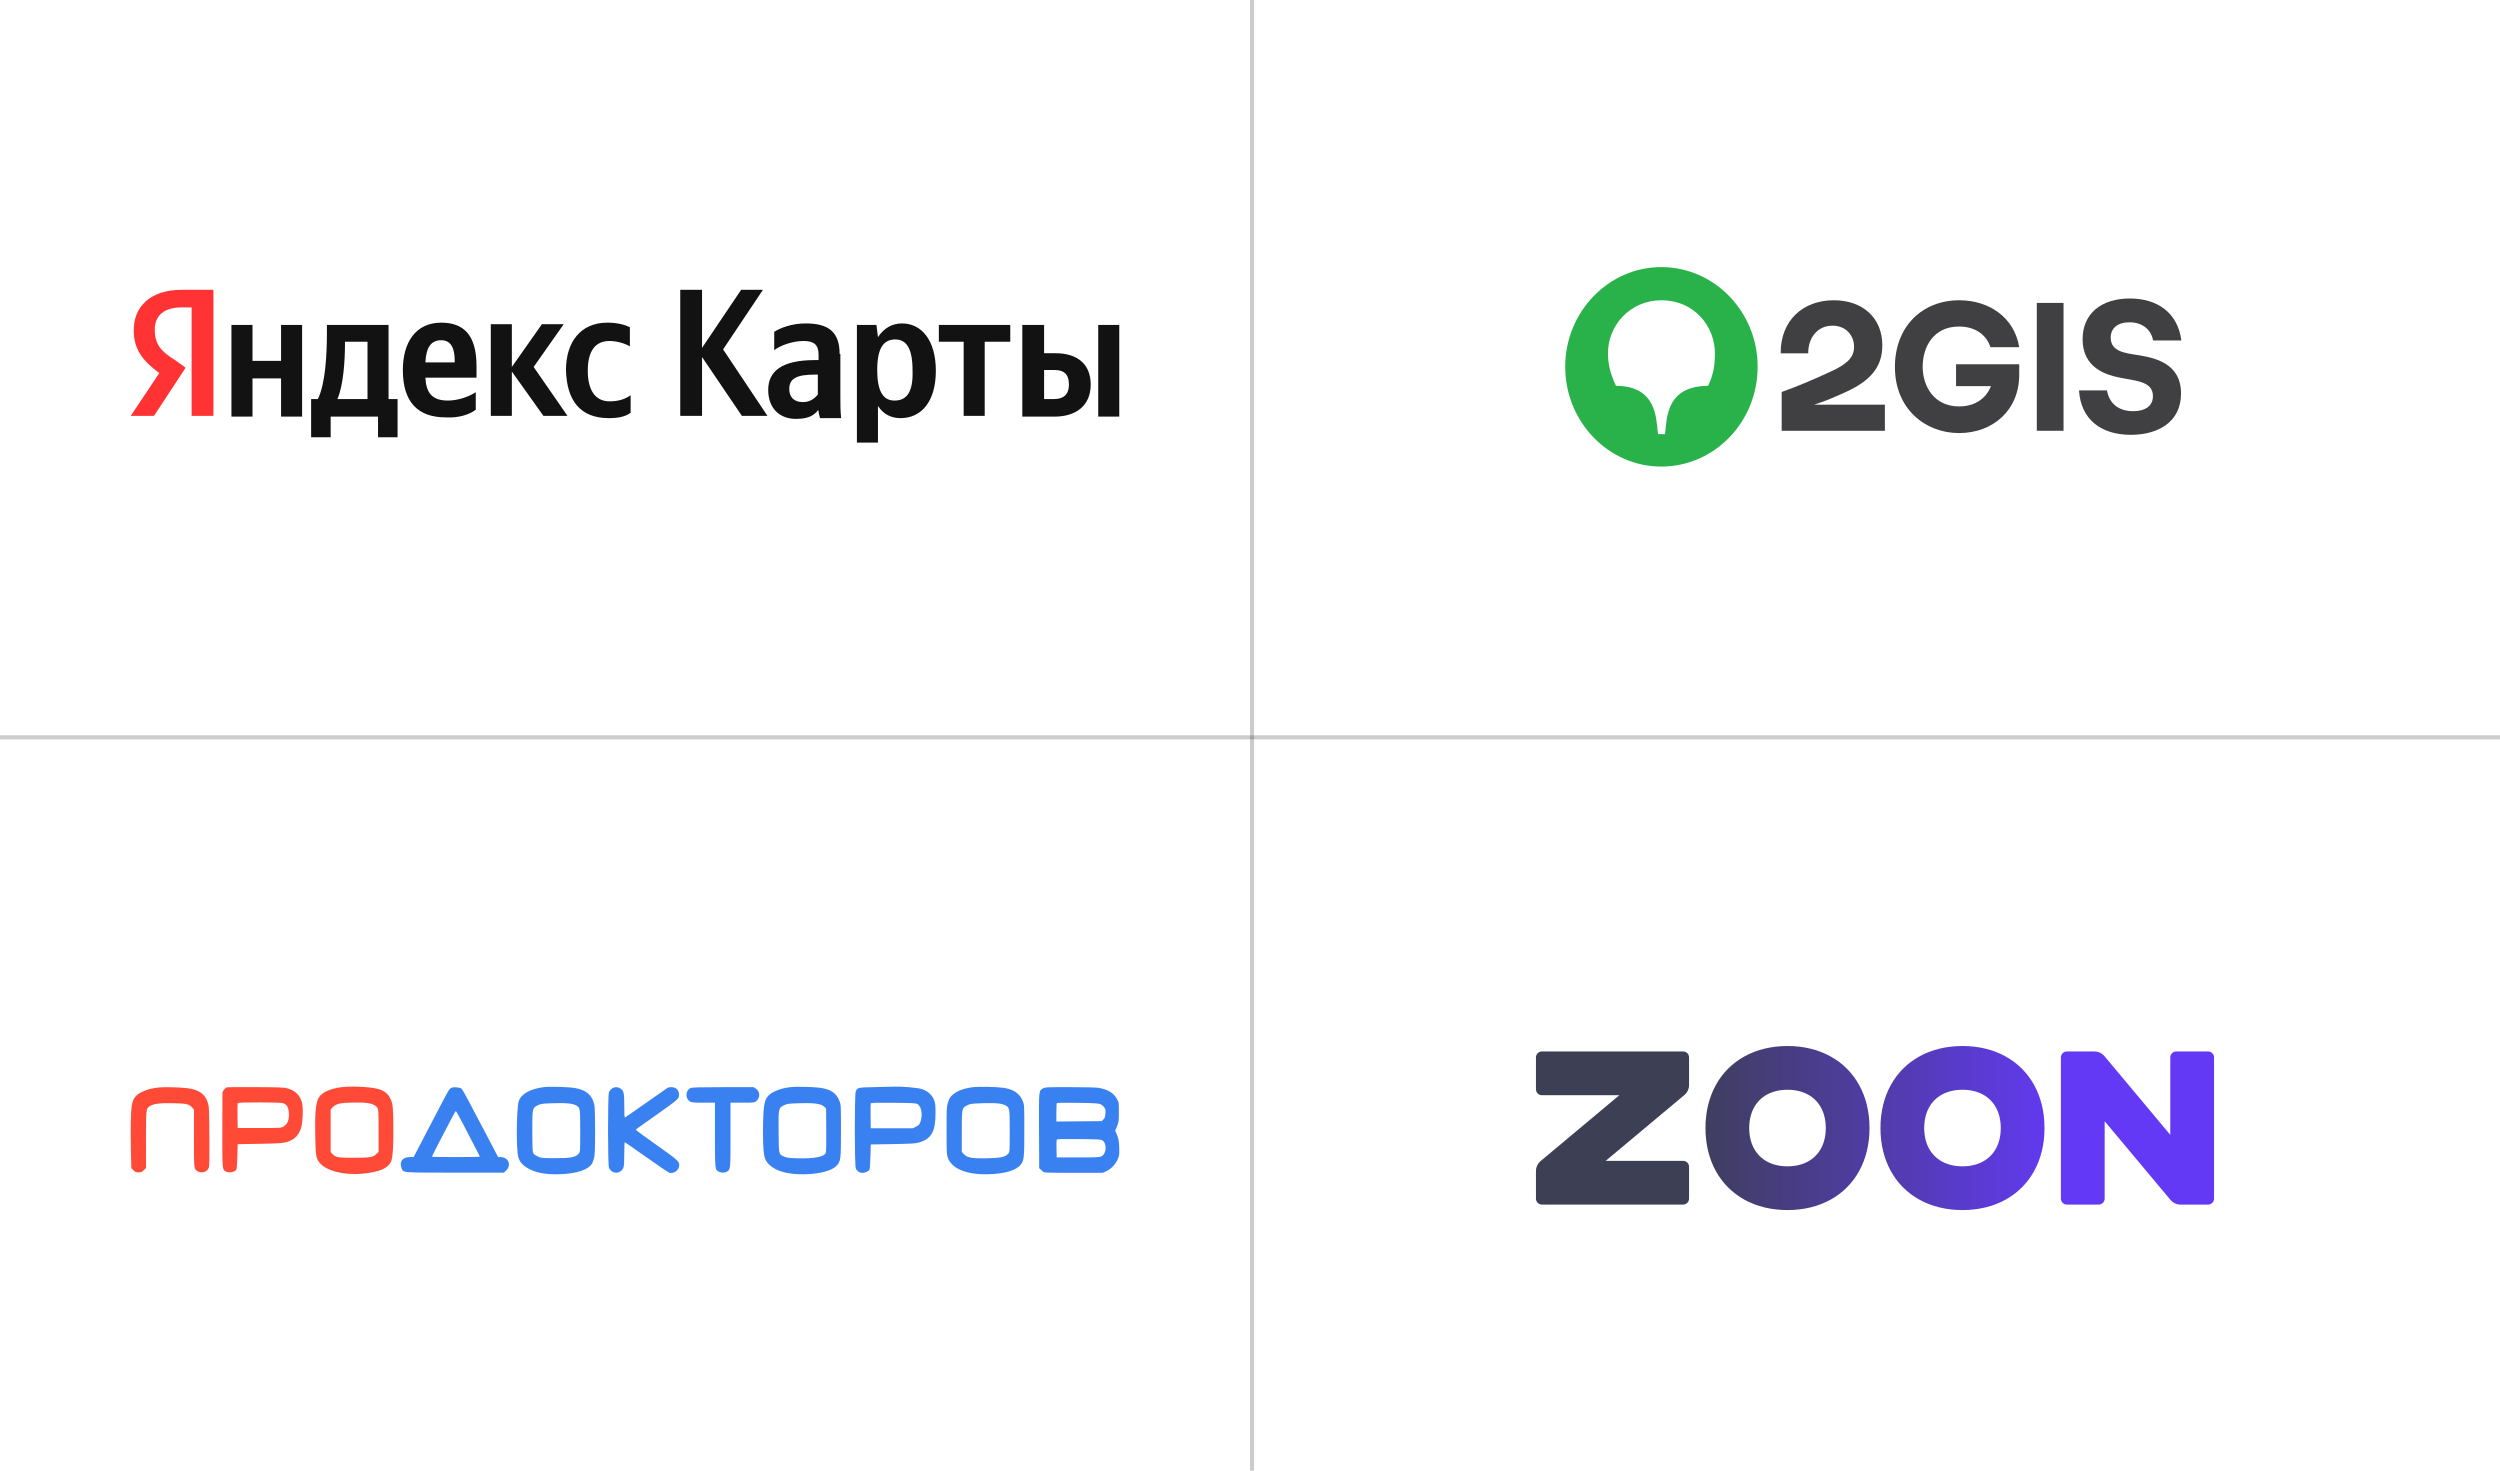
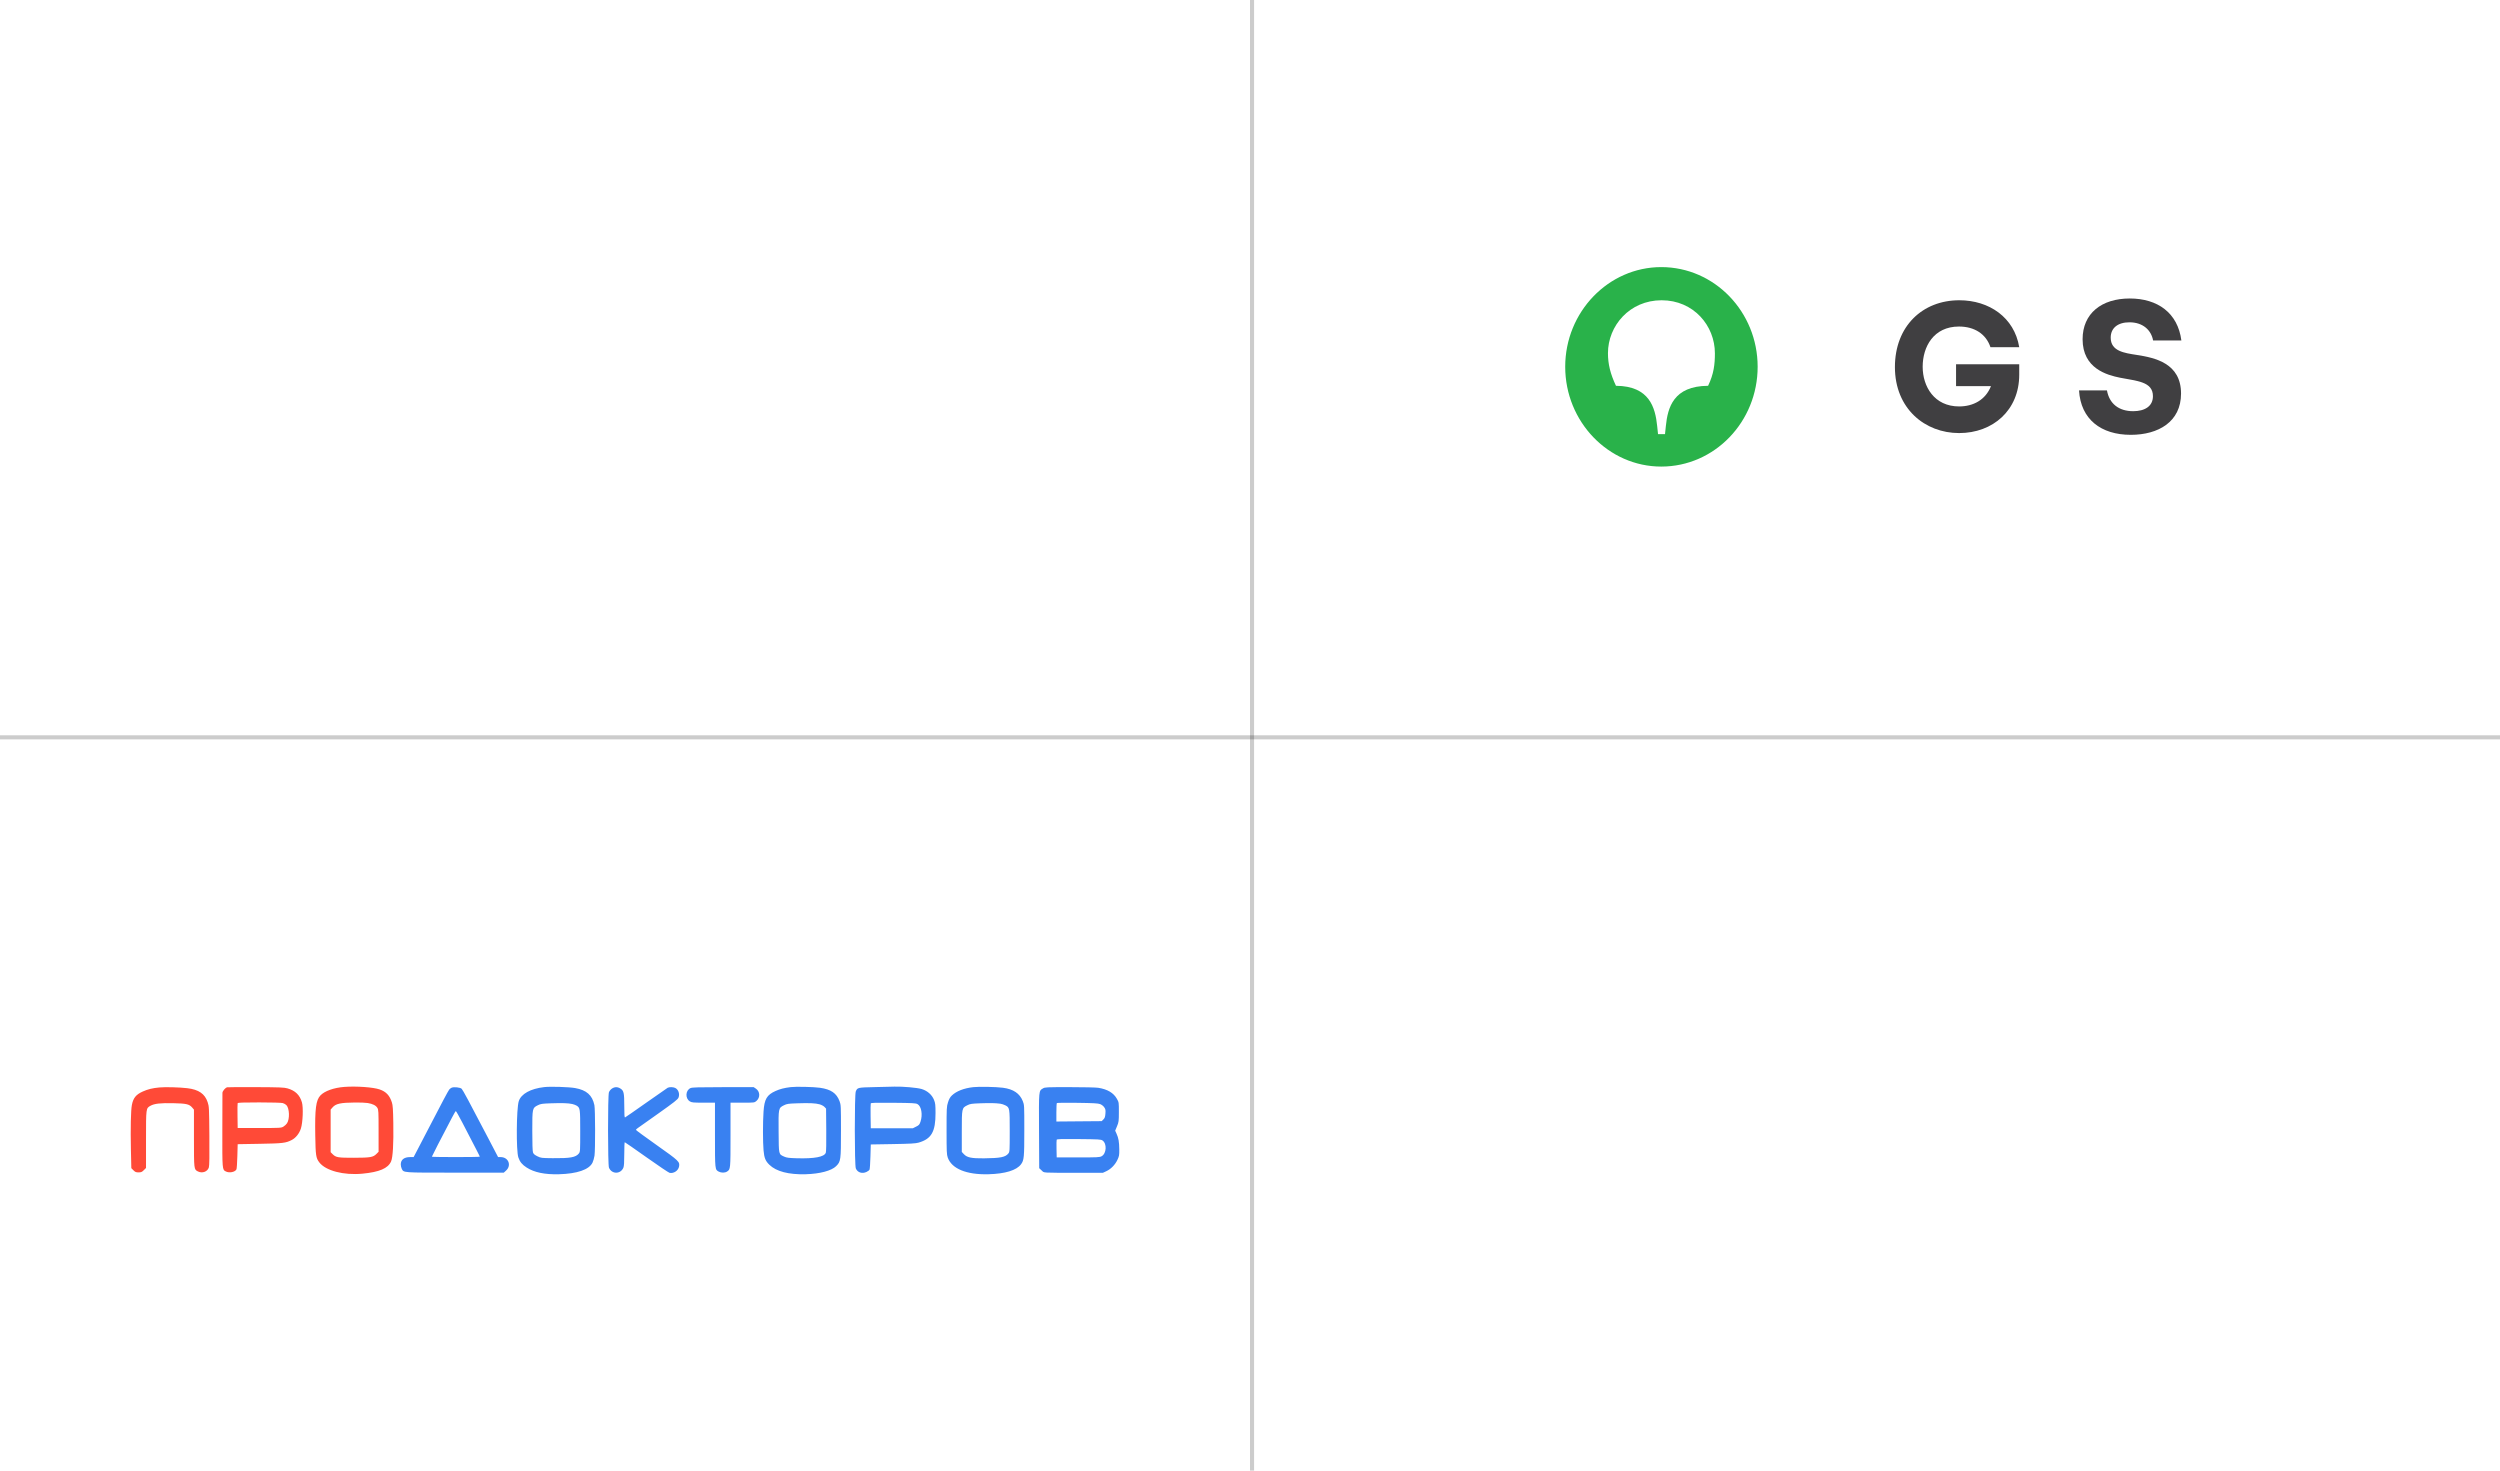
<svg xmlns="http://www.w3.org/2000/svg" width="306" height="180" viewBox="0 0 306 180" fill="none">
  <line x1="153.25" y1="-1.09279e-08" x2="153.25" y2="180" stroke="black" stroke-opacity="0.2" stroke-width="0.5" />
  <line x1="306" y1="90.25" x2="-2.18557e-08" y2="90.25" stroke="black" stroke-opacity="0.2" stroke-width="0.5" />
-   <path fill-rule="evenodd" clip-rule="evenodd" d="M74.52 51.181C75.716 51.181 76.545 50.994 77.189 50.526V48.376C76.545 48.843 75.716 49.124 74.612 49.124C72.772 49.124 71.944 47.628 71.944 45.384C71.944 42.953 72.864 41.737 74.612 41.737C75.624 41.737 76.637 42.111 77.097 42.392V40.054C76.545 39.774 75.624 39.493 74.336 39.493C71.024 39.493 69.275 41.924 69.275 45.29C69.367 49.03 71.024 51.181 74.52 51.181ZM58.233 50.152V48.002C57.405 48.563 56.025 49.03 54.829 49.03C52.896 49.03 52.16 48.095 52.068 46.225H58.325V44.823C58.325 40.896 56.669 39.493 54.001 39.493C50.872 39.493 49.308 41.924 49.308 45.29C49.308 49.217 51.148 51.087 54.553 51.087C56.209 51.181 57.497 50.713 58.233 50.152ZM66.515 50.9L62.65 45.477V50.9H60.074V39.68H62.65V44.916L66.331 39.68H68.999L65.319 44.916L69.459 50.9H66.515ZM48.756 48.843H47.559V39.774H40.014V40.709C40.014 43.42 39.83 46.973 38.91 48.843H38.082V53.518H40.474V50.994H46.271V53.518H48.664V48.843H48.756ZM34.401 39.774V44.168H30.905V39.774H28.328V50.994H30.905V46.319H34.401V50.994H36.978V39.774H34.401ZM54.001 41.644C55.289 41.644 55.657 42.766 55.657 44.168V44.355H52.068C52.16 42.579 52.712 41.644 54.001 41.644ZM44.983 48.843H41.302C42.038 47.16 42.223 44.075 42.223 42.205V41.831H44.983V48.843ZM90.807 50.9H93.936L88.507 42.766L93.383 35.473H90.715L85.93 42.579V35.473H83.262V50.9H85.93V43.701L90.807 50.9ZM102.769 43.327C102.769 40.615 101.389 39.587 98.628 39.587C96.88 39.587 95.5 40.148 94.764 40.615V42.859C95.5 42.298 96.972 41.737 98.352 41.737C99.641 41.737 100.193 42.205 100.193 43.42V44.075H99.733C95.776 44.075 94.028 45.384 94.028 47.721C94.028 49.965 95.408 51.274 97.432 51.274C98.996 51.274 99.641 50.807 100.101 50.246H100.193C100.193 50.526 100.285 50.9 100.377 51.181H102.953C102.861 50.246 102.861 49.404 102.861 48.469V43.327H102.769ZM100.101 48.282C99.733 48.75 99.18 49.217 98.26 49.217C97.156 49.217 96.604 48.563 96.604 47.628C96.604 46.319 97.524 45.851 99.733 45.851H100.101V48.282ZM107.278 39.774H104.886V54.173H107.462V49.685C108.106 50.713 109.118 51.181 110.222 51.181C112.799 51.181 114.547 49.124 114.547 45.384C114.547 41.644 112.799 39.587 110.407 39.587C109.21 39.587 108.198 40.148 107.462 41.27L107.278 39.774ZM109.486 49.03C108.106 49.03 107.37 47.908 107.37 45.29C107.37 42.672 108.106 41.55 109.578 41.55C110.959 41.55 111.695 42.672 111.695 45.29C111.787 47.908 111.051 49.03 109.486 49.03ZM123.657 41.831V39.774H114.915V41.831H117.952V50.9H120.528V41.831H123.657ZM125.129 39.774V50.994H129.086C131.662 50.994 133.503 49.685 133.503 47.067C133.503 44.542 131.846 43.233 129.178 43.233H127.798V39.774H125.129ZM134.423 39.774V50.994H136.999V39.774H134.423ZM128.994 48.843H127.798V45.29H129.086C130.19 45.29 130.834 45.758 130.834 47.067C130.834 48.376 130.098 48.843 128.994 48.843Z" fill="#121212" />
-   <path fill-rule="evenodd" clip-rule="evenodd" d="M23.453 50.9H26.122V35.473H22.257C18.392 35.473 16.368 37.53 16.368 40.428C16.368 42.766 17.472 44.168 19.497 45.664L16 50.9H18.852L22.717 45.01L21.429 44.075C19.773 43.046 18.945 42.205 18.945 40.335C18.945 38.652 20.049 37.623 22.257 37.623H23.453V50.9Z" fill="#FF3333" />
  <path d="M263.54 41.673H267C266.563 38.305 264.103 36.535 260.684 36.535C257.224 36.535 254.91 38.37 254.91 41.522C254.91 45.106 257.891 45.904 259.475 46.228C261.518 46.639 263.519 46.682 263.519 48.495C263.519 49.726 262.519 50.33 261.101 50.33C259.35 50.33 258.183 49.423 257.891 47.783H254.473C254.681 51.323 257.162 53.223 260.809 53.223C264.186 53.223 266.959 51.626 266.959 48.171C266.959 44.458 263.769 43.789 261.539 43.444C260.017 43.206 258.35 42.99 258.35 41.328C258.35 40.162 259.204 39.45 260.643 39.45C262.31 39.45 263.311 40.421 263.54 41.673Z" fill="#403F41" />
-   <path d="M252.577 37.076H249.305V52.727H252.577V37.076Z" fill="#403F41" />
  <path d="M239.421 47.265H243.694C243.027 48.949 241.526 49.748 239.796 49.748C236.753 49.748 235.335 47.308 235.335 44.89C235.335 42.451 236.669 39.968 239.775 39.968C241.672 39.968 243.089 40.875 243.631 42.494L247.154 42.494C246.55 38.846 243.465 36.752 239.817 36.752C235.314 36.752 231.938 39.925 231.938 44.933C231.938 50.007 235.606 53.008 239.796 53.008C243.923 53.008 247.154 50.223 247.154 45.862V44.588H239.421V47.265Z" fill="#403F41" />
-   <path d="M224.457 36.752C220.705 36.752 217.932 39.191 217.953 43.25H221.33C221.288 41.48 222.372 39.861 224.29 39.861C225.958 39.861 226.937 41.07 226.937 42.451C226.937 43.833 225.958 44.61 224.144 45.452C221.664 46.596 219.892 47.33 218.078 47.978V52.727H230.71V49.532H222.038C222.038 49.532 222.067 49.523 222.081 49.519C223.556 49.056 224.664 48.553 225.978 47.956C228.792 46.661 230.397 45.042 230.397 42.279C230.398 38.889 227.98 36.752 224.457 36.752Z" fill="#403F41" />
  <path d="M209.071 47.222C204.818 47.244 204.13 49.899 203.901 52.144L203.797 53.137H202.942L202.838 52.144C202.609 49.899 201.9 47.244 197.794 47.222C197.106 45.754 196.814 44.566 196.814 43.228C196.814 39.882 199.461 36.752 203.38 36.752C207.299 36.752 209.904 39.86 209.904 43.25C209.904 44.566 209.779 45.754 209.071 47.222ZM203.338 32.693C196.877 32.693 191.582 38.176 191.582 44.89C191.582 51.626 196.877 57.109 203.338 57.109C209.863 57.109 215.136 51.626 215.136 44.89C215.136 38.176 209.863 32.693 203.338 32.693Z" fill="#29B24A" />
  <path fill-rule="evenodd" clip-rule="evenodd" d="M42.147 133.038C40.86 133.137 39.746 133.533 39.225 134.076C38.671 134.654 38.535 135.699 38.588 138.979C38.628 141.423 38.675 141.742 39.079 142.271C39.862 143.298 42.062 143.876 44.356 143.658C46.43 143.462 47.491 143.009 47.866 142.163C48.085 141.666 48.184 139.995 48.141 137.472C48.113 135.77 48.08 135.29 47.969 134.943C47.694 134.084 47.266 133.626 46.476 133.349C45.7 133.076 43.601 132.925 42.147 133.038ZM19.495 133.105C18.65 133.186 18.099 133.322 17.476 133.601C16.645 133.974 16.307 134.392 16.141 135.252C16.015 135.906 15.967 138.105 16.023 140.684L16.074 142.983L16.331 143.241C16.548 143.459 16.645 143.499 16.96 143.499C17.278 143.499 17.372 143.459 17.602 143.229L17.872 142.959V139.494C17.872 135.625 17.868 135.655 18.411 135.35C18.891 135.08 19.633 134.996 21.219 135.031C22.828 135.066 23.175 135.148 23.542 135.584L23.74 135.819V139.306C23.74 143.131 23.74 143.134 24.213 143.378C24.75 143.656 25.408 143.418 25.565 142.888C25.628 142.677 25.646 141.516 25.626 139.019C25.598 135.551 25.592 135.435 25.415 134.905C25.074 133.881 24.322 133.363 22.932 133.196C21.974 133.081 20.23 133.035 19.495 133.105ZM27.806 133.085C27.581 133.132 27.23 133.548 27.226 133.771C27.224 133.866 27.219 135.93 27.214 138.359C27.204 143.144 27.206 143.163 27.633 143.383C28.066 143.607 28.778 143.467 28.943 143.125C28.981 143.047 29.03 142.323 29.052 141.516L29.092 140.049L31.788 140.002C34.618 139.953 34.975 139.911 35.699 139.541C36.197 139.287 36.632 138.745 36.828 138.134C37.067 137.388 37.139 135.561 36.955 134.927C36.693 134.026 36.144 133.493 35.195 133.219C34.786 133.101 34.269 133.08 31.352 133.065C29.499 133.055 27.903 133.064 27.806 133.085ZM34.609 135.015C34.765 135.058 34.968 135.174 35.06 135.272C35.435 135.671 35.476 136.975 35.129 137.49C35.036 137.628 34.835 137.815 34.682 137.904C34.417 138.06 34.285 138.067 31.749 138.067H29.092L29.071 136.603C29.059 135.797 29.067 135.092 29.088 135.037C29.119 134.957 29.685 134.935 31.726 134.935C33.202 134.936 34.448 134.97 34.609 135.015ZM45.009 135.01C45.617 135.11 46.009 135.306 46.189 135.603C46.327 135.828 46.338 136.042 46.338 138.412L46.339 140.977L46.076 141.24C45.667 141.649 45.332 141.706 43.326 141.711C41.363 141.715 41.115 141.673 40.709 141.266L40.471 141.028V138.421V135.813L40.713 135.537C41.108 135.087 41.693 134.962 43.484 134.946C44.073 134.94 44.759 134.969 45.009 135.01Z" fill="#FF4A37" />
  <path fill-rule="evenodd" clip-rule="evenodd" d="M66.618 133.06C64.931 133.256 63.787 133.889 63.497 134.787C63.208 135.68 63.17 140.862 63.446 141.668C63.634 142.216 63.903 142.545 64.453 142.901C65.386 143.504 66.671 143.773 68.403 143.728C70.643 143.669 72.109 143.164 72.524 142.307C72.618 142.112 72.728 141.727 72.768 141.453C72.873 140.722 72.862 135.78 72.754 135.269C72.495 134.047 71.795 133.428 70.394 133.178C69.645 133.044 67.364 132.973 66.618 133.06ZM96.76 133.064C95.974 133.163 95.467 133.295 94.926 133.538C93.859 134.019 93.56 134.53 93.456 136.053C93.365 137.379 93.366 139.79 93.459 140.812C93.541 141.731 93.692 142.104 94.169 142.566C95.016 143.389 96.531 143.784 98.614 143.727C100.347 143.679 101.78 143.299 102.34 142.739C102.914 142.165 102.935 142.01 102.935 138.417C102.935 135.349 102.93 135.23 102.762 134.787C102.389 133.801 101.719 133.34 100.371 133.144C99.606 133.032 97.396 132.983 96.76 133.064ZM107.051 133.061C104.961 133.108 104.95 133.111 104.747 133.597C104.586 133.983 104.591 142.626 104.752 143.012C104.962 143.513 105.503 143.696 106.051 143.451C106.221 143.374 106.392 143.246 106.431 143.164C106.47 143.083 106.52 142.356 106.542 141.549L106.583 140.082L109.279 140.036C111.452 139.999 112.064 139.964 112.433 139.858C114.009 139.405 114.513 138.525 114.508 136.236C114.506 135.232 114.483 135.029 114.326 134.634C114.077 134.008 113.525 133.518 112.821 133.3C112.279 133.133 110.492 132.974 109.477 133.003C109.193 133.012 108.102 133.038 107.051 133.061ZM119.122 133.067C117.98 133.198 117.061 133.556 116.511 134.084C116.289 134.296 116.163 134.52 116.035 134.928C115.868 135.458 115.86 135.615 115.86 138.377C115.86 140.95 115.876 141.317 116.002 141.677C116.481 143.051 118.292 143.798 120.975 143.728C123.035 143.674 124.428 143.248 124.977 142.503C125.341 142.01 125.375 141.653 125.375 138.338C125.375 135.261 125.375 135.243 125.186 134.77C124.812 133.832 124.035 133.309 122.765 133.141C121.916 133.029 119.825 132.986 119.122 133.067ZM55.279 133.135C55.192 133.173 55.063 133.271 54.992 133.353C54.875 133.488 54.045 135.048 52.425 138.179C52.086 138.833 51.544 139.877 51.218 140.499L50.627 141.628H50.194C49.467 141.628 49.055 141.952 49.055 142.522C49.055 142.689 49.109 142.93 49.175 143.058C49.429 143.55 49.181 143.532 55.713 143.532H61.665L61.946 143.274C62.639 142.638 62.23 141.628 61.279 141.628H60.967L59.777 139.349C57.427 134.85 56.658 133.419 56.508 133.268C56.339 133.098 55.559 133.013 55.279 133.135ZM74.897 133.246C74.743 133.349 74.587 133.545 74.532 133.702C74.385 134.13 74.39 142.572 74.538 142.926C74.878 143.74 75.962 143.74 76.302 142.926C76.381 142.737 76.411 142.27 76.411 141.235C76.411 140.448 76.438 139.806 76.471 139.807C76.503 139.809 77.707 140.645 79.146 141.665C80.584 142.685 81.851 143.538 81.961 143.559C82.468 143.657 83.021 143.288 83.115 142.788C83.225 142.201 83.128 142.107 80.385 140.166C78.984 139.176 77.838 138.335 77.838 138.297C77.838 138.26 77.937 138.162 78.057 138.079C78.177 137.996 79.323 137.185 80.603 136.276C82.505 134.927 82.953 134.575 83.046 134.352C83.233 133.906 83.036 133.341 82.631 133.156C82.384 133.043 81.923 133.038 81.723 133.144C81.641 133.188 80.458 134.013 79.093 134.978C77.728 135.942 76.567 136.749 76.511 136.77C76.433 136.8 76.411 136.497 76.411 135.37C76.411 133.749 76.352 133.488 75.92 133.225C75.576 133.015 75.229 133.022 74.897 133.246ZM84.524 133.181C83.899 133.453 83.846 134.448 84.438 134.809C84.671 134.951 84.838 134.967 86.105 134.967L87.512 134.968V138.897C87.512 143.207 87.508 143.164 87.986 143.411C88.29 143.569 88.737 143.564 88.986 143.401C89.418 143.118 89.415 143.148 89.415 138.897V134.968H90.876C92.329 134.968 92.339 134.967 92.579 134.764C93.073 134.349 93.041 133.6 92.516 133.246L92.247 133.065L88.512 133.068C85.509 133.07 84.727 133.092 84.524 133.181ZM127.659 133.22C127.138 133.538 127.153 133.373 127.177 138.423L127.199 142.989L127.495 143.26C127.84 143.576 127.365 143.545 131.965 143.551L134.986 143.554L135.414 143.355C135.98 143.091 136.485 142.575 136.773 141.966C136.986 141.514 137.006 141.401 136.999 140.672C136.989 139.768 136.907 139.294 136.665 138.763L136.498 138.396L136.723 137.852C136.935 137.338 136.948 137.24 136.95 136.118C136.952 134.932 136.952 134.927 136.706 134.492C136.297 133.765 135.561 133.329 134.438 133.147C134.162 133.102 132.594 133.066 130.926 133.066C128.077 133.065 127.899 133.074 127.659 133.22ZM70.055 135.134C70.245 135.177 70.487 135.269 70.594 135.339C71.005 135.608 71.019 135.714 71.019 138.442C71.019 140.888 71.014 140.98 70.854 141.183C70.479 141.66 69.803 141.782 67.649 141.761C66.262 141.748 66.209 141.741 65.773 141.527C65.433 141.36 65.303 141.246 65.238 141.059C65.183 140.902 65.151 139.94 65.152 138.425C65.152 135.646 65.158 135.619 65.825 135.285C66.181 135.107 66.347 135.082 67.451 135.044C68.836 134.996 69.552 135.021 70.055 135.134ZM100.322 135.17C100.542 135.231 100.81 135.373 100.917 135.487L101.111 135.694L101.134 138.291C101.148 139.886 101.127 140.969 101.078 141.097C100.884 141.607 99.709 141.831 97.543 141.771C96.563 141.743 96.291 141.709 95.997 141.576C95.295 141.257 95.326 141.39 95.302 138.548C95.277 135.63 95.278 135.625 95.957 135.285C96.314 135.107 96.478 135.082 97.583 135.045C99.08 134.994 99.796 135.026 100.322 135.17ZM112.302 135.143C112.783 135.407 112.958 136.448 112.665 137.307C112.546 137.655 112.481 137.728 112.133 137.9L111.737 138.097L109.16 138.099L106.583 138.1L106.561 136.635C106.549 135.83 106.558 135.123 106.58 135.064C106.614 134.976 107.111 134.961 109.338 134.982C111.721 135.004 112.084 135.024 112.302 135.143ZM122.429 135.092C122.597 135.113 122.872 135.201 123.042 135.288C123.585 135.565 123.591 135.602 123.591 138.442C123.591 140.888 123.586 140.98 123.426 141.183C123.068 141.638 122.453 141.76 120.42 141.78C118.904 141.794 118.365 141.682 117.981 141.272L117.724 140.996L117.724 138.517C117.724 135.635 117.727 135.62 118.398 135.285C118.753 135.107 118.921 135.082 120.023 135.042C121.214 135 121.793 135.012 122.429 135.092ZM134.653 135.14C134.84 135.21 135.046 135.37 135.156 135.53C135.318 135.764 135.337 135.868 135.303 136.306C135.272 136.715 135.225 136.85 135.056 137.019L134.848 137.228L132.074 137.251L129.301 137.275V136.174C129.301 135.569 129.327 135.047 129.36 135.014C129.393 134.981 130.526 134.969 131.878 134.987C133.812 135.013 134.403 135.046 134.653 135.14ZM56.591 137.406C58.401 140.889 58.729 141.529 58.729 141.577C58.729 141.605 57.408 141.628 55.795 141.628C54.181 141.628 52.861 141.606 52.861 141.579C52.861 141.532 54.227 138.868 54.685 138.021C54.803 137.803 55.087 137.258 55.315 136.811C55.543 136.364 55.759 135.999 55.795 135.999C55.831 135.999 56.189 136.632 56.591 137.406ZM134.944 139.592C135.508 139.975 135.441 141.195 134.838 141.524C134.598 141.655 134.336 141.668 131.957 141.668H129.34L129.318 140.642C129.306 140.077 129.314 139.566 129.337 139.507C129.371 139.418 129.851 139.403 132.055 139.423C134.487 139.446 134.752 139.461 134.944 139.592Z" fill="#3981F1" />
-   <path d="M188.729 128.697H206.013C206.415 128.697 206.741 129.023 206.741 129.426V132.825C206.741 133.277 206.545 133.706 206.203 134.003L196.538 142.088H206.013C206.415 142.088 206.741 142.409 206.741 142.811V146.713C206.741 147.116 206.415 147.442 206.013 147.442H188.729C188.326 147.442 188 147.116 188 146.713V143.32C188 142.867 188.196 142.438 188.538 142.142L198.204 134.056H188.729C188.326 134.056 188 133.723 188 133.32V129.426C188 129.023 188.326 128.697 188.729 128.697ZM218.789 128.032C220.788 128.032 222.57 128.482 224.057 129.303C225.544 130.124 226.738 131.317 227.559 132.805C228.38 134.292 228.83 136.074 228.83 138.072C228.83 140.071 228.38 141.852 227.559 143.34C226.738 144.827 225.544 146.02 224.057 146.842C222.57 147.663 220.788 148.112 218.789 148.112C216.791 148.112 215.009 147.663 213.522 146.842C212.034 146.02 210.841 144.827 210.02 143.34C209.199 141.852 208.749 140.071 208.749 138.072C208.749 136.074 209.199 134.292 210.02 132.805C210.841 131.317 212.034 130.124 213.522 129.303C215.009 128.482 216.791 128.032 218.789 128.032ZM218.789 133.387C217.834 133.387 216.994 133.589 216.3 133.964C215.606 134.34 215.057 134.889 214.682 135.583C214.306 136.277 214.104 137.116 214.104 138.072C214.104 139.028 214.306 139.867 214.682 140.562C215.057 141.256 215.606 141.805 216.3 142.18C216.994 142.556 217.834 142.758 218.789 142.758C219.745 142.758 220.585 142.556 221.279 142.18C221.973 141.805 222.522 141.256 222.897 140.562C223.273 139.867 223.475 139.028 223.475 138.072C223.475 137.116 223.273 136.277 222.897 135.583C222.522 134.889 221.973 134.34 221.279 133.964C220.585 133.589 219.745 133.387 218.789 133.387ZM240.208 128.032C242.207 128.032 243.988 128.482 245.476 129.303C246.963 130.124 248.156 131.317 248.978 132.805C249.799 134.292 250.248 136.074 250.248 138.072C250.248 140.071 249.799 141.852 248.978 143.34C248.156 144.827 246.963 146.02 245.476 146.842C243.988 147.663 242.207 148.112 240.208 148.112C238.21 148.112 236.428 147.663 234.941 146.842C233.453 146.02 232.26 144.827 231.439 143.34C230.618 141.852 230.168 140.071 230.168 138.072C230.168 136.074 230.618 134.292 231.439 132.805C232.26 131.317 233.453 130.124 234.941 129.303C236.428 128.482 238.21 128.032 240.208 128.032ZM240.208 133.387C239.252 133.387 238.413 133.589 237.719 133.964C237.025 134.34 236.476 134.889 236.1 135.583C235.725 136.277 235.523 137.116 235.523 138.072C235.523 139.028 235.725 139.867 236.1 140.562C236.476 141.256 237.025 141.805 237.719 142.18C238.413 142.556 239.252 142.758 240.208 142.758C241.164 142.758 242.003 142.556 242.698 142.18C243.392 141.805 243.941 141.256 244.316 140.562C244.692 139.867 244.894 139.028 244.894 138.072C244.894 137.116 244.692 136.277 244.316 135.583C243.941 134.889 243.392 134.34 242.698 133.964C242.003 133.589 241.164 133.387 240.208 133.387ZM271 129.428V146.713C271 147.115 270.674 147.442 270.271 147.442H266.875C266.422 147.442 265.993 147.245 265.697 146.903L257.611 137.239V146.713C257.611 147.115 257.277 147.442 256.875 147.442H252.983C252.58 147.442 252.254 147.115 252.254 146.713V129.428C252.254 129.026 252.58 128.699 252.983 128.699H256.379C256.832 128.699 257.261 128.896 257.557 129.238L265.643 138.905V129.428C265.643 129.026 265.963 128.699 266.366 128.699H270.271C270.674 128.699 271 129.026 271 129.428Z" fill="url(#paint0_linear_471_5)" />
  <defs>
    <linearGradient id="paint0_linear_471_5" x1="252.195" y1="138.072" x2="206.103" y2="138.072" gradientUnits="userSpaceOnUse">
      <stop stop-color="#6339F5" />
      <stop offset="1" stop-color="#3D3F55" />
    </linearGradient>
  </defs>
</svg>